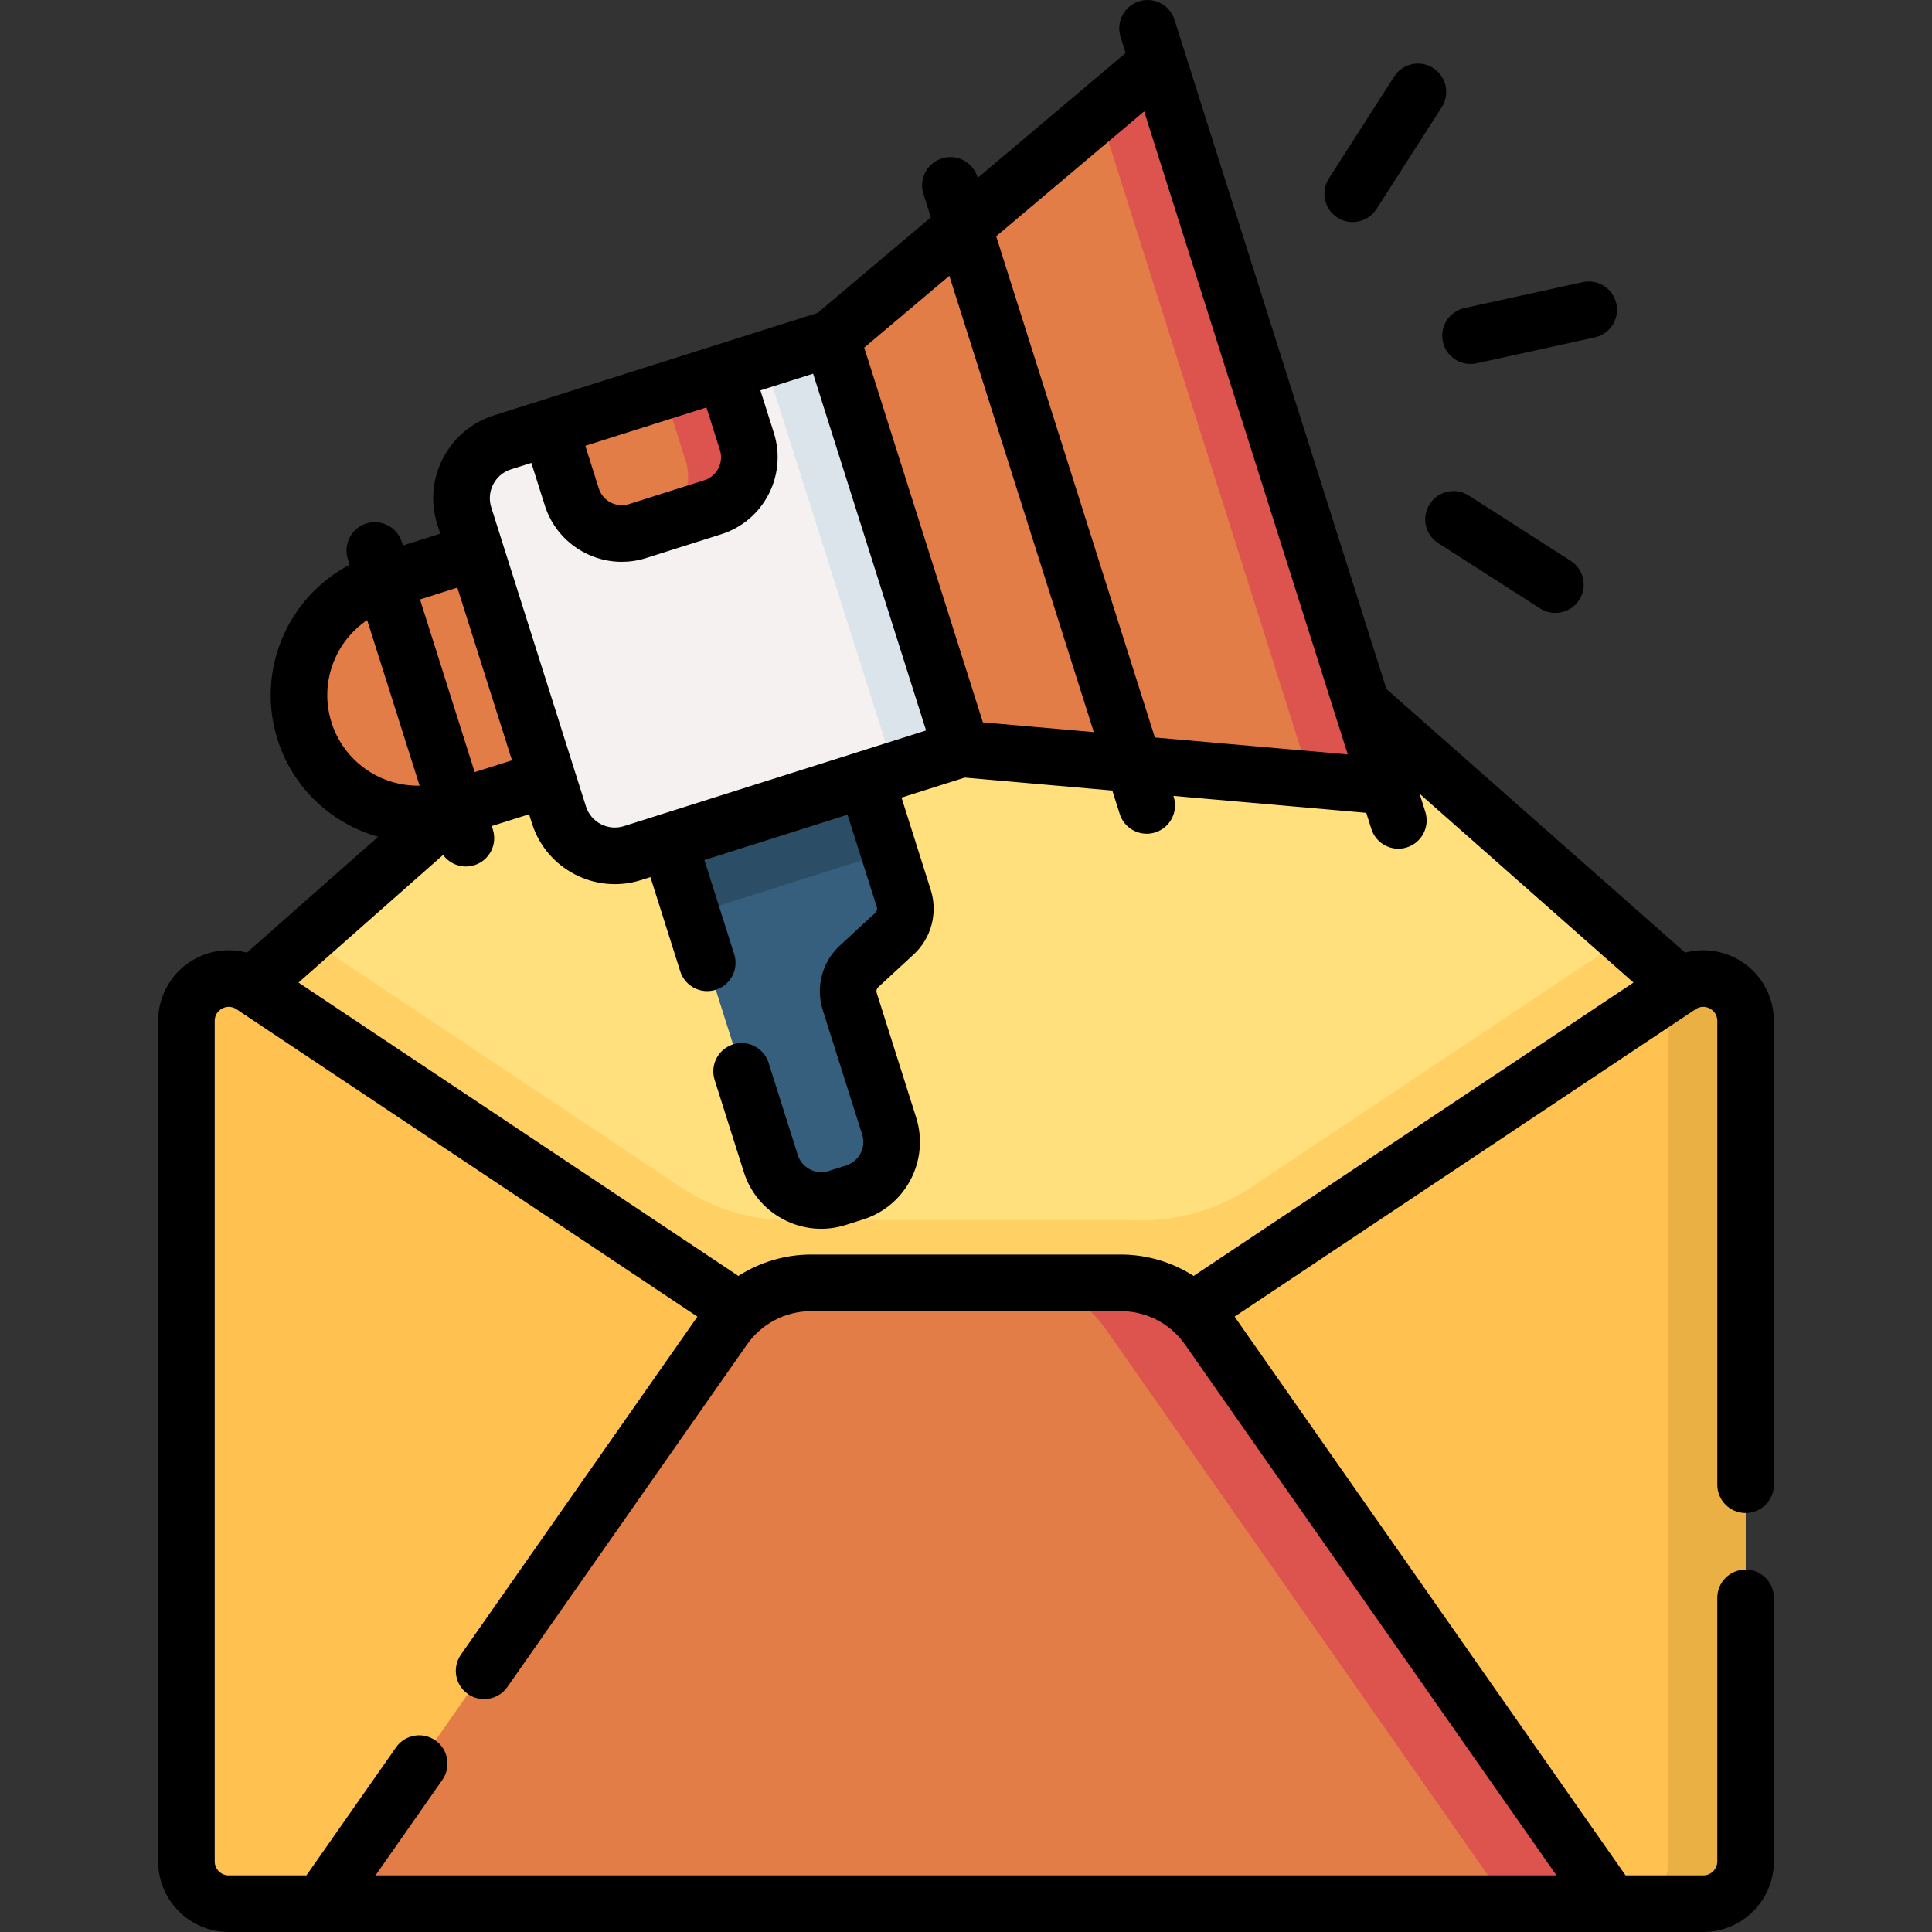
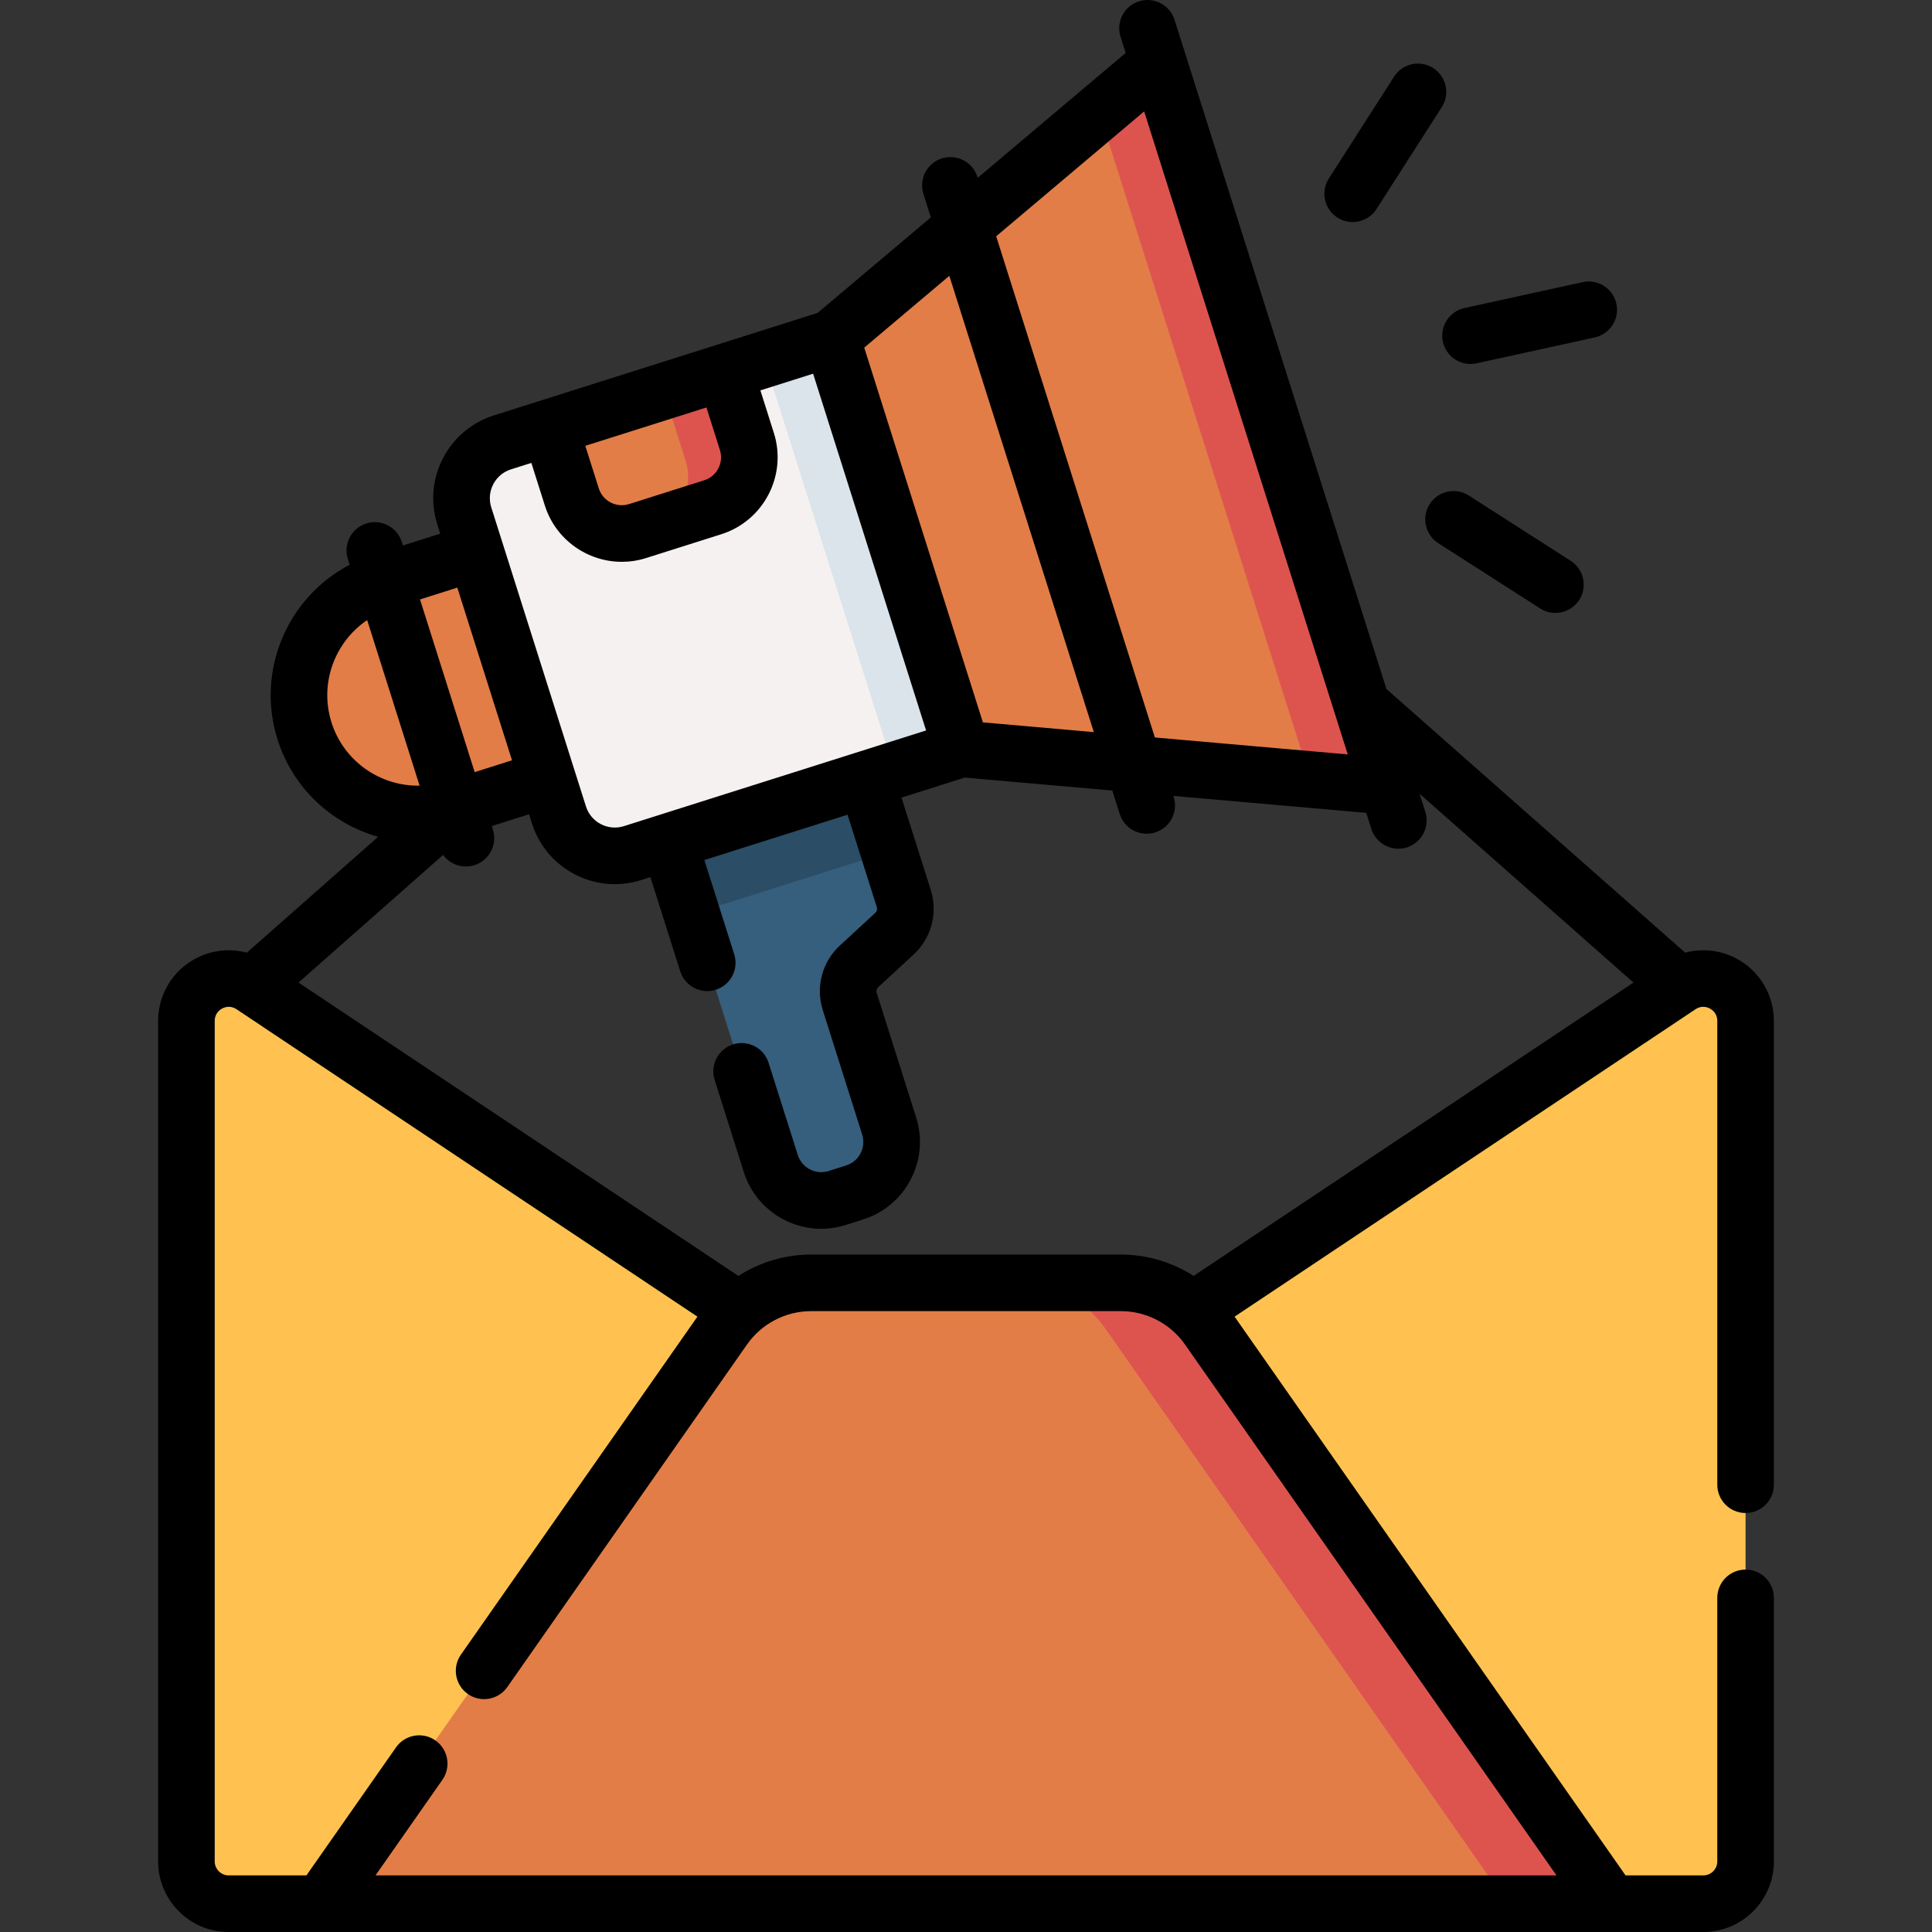
<svg xmlns="http://www.w3.org/2000/svg" id="Capa_1" enable-background="new 0 0 512.003 512.003" height="512" viewBox="0 0 512.003 512.003" width="512">
  <rect x="0" y="0" width="512.003" height="512.003" fill="#333333" stroke="none" />
  <g>
-     <path d="m66.836 261.218 170.602-150.575c10.606-9.361 26.521-9.361 37.127 0l170.602 150.575-101.627 176.97-235.071-89.138z" fill="#ffe07d" />
-     <path d="m445.167 261.218-14.425-12.731-99.299 66.226c-9.617 6.414-21.088 9.34-32.625 8.611-.588-.037-1.179-.056-1.772-.056h-82.09c-.593 0-1.184.019-1.772.056-11.537.729-23.007-2.197-32.625-8.611l-99.299-66.226-14.425 12.731 41.634 87.832 58.274 22.097 176.797 67.04 21.921-38.172z" fill="#ffd064" />
    <path d="m451.388 504.503h-390.774c-6.192 0-11.212-5.02-11.212-11.212v-222.745c0-8.956 9.982-14.297 17.433-9.328l189.166 126.162 189.166-126.162c7.451-4.969 17.433.372 17.433 9.328v222.745c0 6.192-5.019 11.212-11.212 11.212z" fill="#ffc250" />
    <g>
-       <path d="m445.167 261.218-4.788 3.193c1.131 1.723 1.811 3.805 1.811 6.135v222.745c0 6.192-5.02 11.212-11.212 11.212h20.41c6.192 0 11.212-5.02 11.212-11.212v-222.745c0-8.956-9.982-14.297-17.433-9.328z" fill="#ebb044" />
-     </g>
+       </g>
    <path d="m426.89 504.503h-341.777l106.701-152.481c5.285-7.553 13.924-12.051 23.142-12.051h82.09c9.219 0 17.857 4.499 23.142 12.051z" fill="#e27d47" />
    <path d="m320.189 352.021c-5.285-7.553-13.924-12.051-23.142-12.051h-27.306c9.219 0 17.857 4.499 23.142 12.051l106.701 152.481h27.306z" fill="#dd544f" />
    <path d="m226.027 195.521-20.869 6.608-31.373 9.934 15.214 48.051 15.271 48.229c2.338 7.385 10.22 11.476 17.605 9.138l4.631-1.466c7.385-2.338 11.476-10.22 9.138-17.605l-10.459-33.033c-1.047-3.305-.087-6.918 2.462-9.268l9.419-8.685c2.549-2.35 3.509-5.963 2.462-9.268z" fill="#365e7d" />
    <path d="m173.784 212.063 9.564 30.206 52.243-16.541-9.564-30.207-20.87 6.608z" fill="#2b4d66" />
    <path d="m254.838 198.469 112.878 9.915-60.743-191.842-86.601 73.076-15.684 18.361 24.625 77.772z" fill="#e27d47" />
    <path d="m254.838 198.469-87.225 27.618c-8.169 2.587-16.888-1.939-19.474-10.108l-25.099-79.27c-2.587-8.169 1.939-16.888 10.108-19.474l87.225-27.618z" fill="#f6f1f1" />
    <path d="m219.35 89.776h18.692v114.178h-18.692z" fill="#dae4ea" transform="matrix(.953 -.302 .302 .953 -33.665 75.886)" />
    <path d="m291.307 29.761 55.99 176.83 20.419 1.793-60.743-191.842z" fill="#dd544f" />
    <path d="m120.242 214.247 24.857-7.87-19.018-60.062-24.857 7.87c-16.586 5.252-25.774 22.954-20.522 39.54 5.252 16.585 22.954 25.773 39.54 20.522z" fill="#e27d47" />
    <path d="m188.892 134.429-19.927 6.31c-7.31 2.315-15.113-1.735-17.428-9.045l-5.836-18.432 46.4-14.692 5.836 18.432c2.315 7.31-1.735 15.113-9.045 17.427z" fill="#e27d47" />
    <path d="m175.875 103.707 5.836 18.432c2.315 7.31-1.735 15.113-9.045 17.428l16.225-5.138c7.31-2.315 11.36-10.117 9.045-17.428l-5.836-18.432z" fill="#dd544f" />
    <g>
      <path d="m462.601 400.967c4.143 0 7.5-3.357 7.5-7.5v-122.921c0-6.914-3.787-13.236-9.884-16.499-4.255-2.276-9.124-2.784-13.634-1.584l-79.166-69.872c-4.754-15.013-47.238-149.189-53.293-168.314 0-.001-.001-.002-.001-.003l-2.861-9.036c-1.251-3.949-5.466-6.138-9.414-4.886-3.949 1.25-6.137 5.465-4.887 9.414l1.352 4.27-39.214 33.091-.083-.262c-1.25-3.949-5.463-6.135-9.414-4.886-3.949 1.25-6.136 5.465-4.886 9.415l1.966 6.21-30.002 25.316c-19.708 6.24-66.1 20.929-85.796 27.165-5.861 1.856-10.648 5.883-13.48 11.339s-3.37 11.689-1.514 17.55l.777 2.454-9.889 3.131-.299-.944c-1.25-3.949-5.466-6.138-9.414-4.886-3.949 1.25-6.136 5.465-4.886 9.414l.481 1.521c-16.446 8.593-24.9 28.035-19.109 46.324 4.113 12.989 14.434 22.322 26.659 25.769l-34.79 30.706c-4.51-1.201-9.38-.692-13.635 1.584-6.097 3.262-9.884 9.584-9.884 16.499v222.744c0 10.318 8.394 18.713 18.712 18.713h390.774c10.317 0 18.712-8.395 18.712-18.713v-69.836c0-4.143-3.357-7.5-7.5-7.5s-7.5 3.357-7.5 7.5v69.836c0 2.047-1.665 3.713-3.712 3.713h-20.594l-103.617-148.077 122.152-81.468c1.67-1.116 3.222-.501 3.812-.185.59.315 1.961 1.266 1.961 3.272v122.921c0 4.144 3.357 7.501 7.5 7.501zm-29.707-140.578-116.571 77.747c-5.68-3.639-12.349-5.666-19.276-5.666h-82.091c-6.927 0-13.595 2.027-19.276 5.665l-116.571-77.746 38.318-33.819c1.853 2.523 5.169 3.705 8.309 2.709 3.949-1.25 6.136-5.465 4.886-9.414l-.299-.943 9.889-3.131.777 2.454c3.819 12.06 16.752 18.835 28.888 14.993l2.493-.789 7.906 24.968c1.012 3.195 3.965 5.238 7.148 5.238.75 0 1.513-.114 2.266-.353 3.949-1.25 6.137-5.465 4.886-9.414l-7.905-24.968 37.943-12.014 7.762 24.513c.167.529.012 1.114-.396 1.49l-9.418 8.685c-4.667 4.303-6.444 10.994-4.528 17.046l10.459 33.032c1.086 3.431-.821 7.105-4.251 8.191l-4.632 1.466c-3.448 1.09-7.103-.82-8.19-4.251l-7.732-24.421c-1.25-3.949-5.464-6.137-9.414-4.887-3.949 1.251-6.136 5.466-4.886 9.414l7.732 24.421c2.941 9.291 11.511 15.039 20.497 15.039 2.184 0 4.38-.336 6.521-1.015l4.632-1.466c11.315-3.584 17.606-15.705 14.023-27.02l-10.459-33.032c-.167-.529-.012-1.114.396-1.491l9.418-8.684c4.667-4.303 6.445-10.994 4.528-17.046l-7.761-24.513 16.76-5.307 39.104 3.435 1.967 6.211c1.012 3.196 3.966 5.238 7.148 5.238.75 0 1.513-.113 2.266-.352 3.949-1.25 6.137-5.465 4.887-9.415l-.083-.261 51.114 4.49 1.352 4.27c1.012 3.196 3.966 5.238 7.148 5.238.75 0 1.513-.113 2.266-.352 3.949-1.25 6.137-5.465 4.887-9.414l-1.52-4.801zm-129.678-230.864 53.956 170.404-51.114-4.49-42.056-132.824zm-13.342 164.493-29.395-2.582-15.723-49.656-15.723-49.656 22.552-19.03zm-99.087-74.753c1.063 3.356-.803 6.951-4.159 8.014l-19.927 6.31c-3.355 1.067-6.95-.803-8.014-4.159l-3.572-11.282 18.992-6.014 13.108-4.15zm-60.07 9.07c.986-1.9 2.653-3.302 4.695-3.949l5.402-1.711 3.572 11.282c2.882 9.102 11.324 14.931 20.4 14.931 2.133 0 4.302-.322 6.441-.999l19.927-6.31c11.241-3.56 17.49-15.601 13.931-26.842l-3.572-11.282 13.971-4.424c3.133 9.896 27.434 86.643 29.938 94.551-12.304 3.896-70.46 22.31-80.074 25.354-4.212 1.336-8.727-1.008-10.061-5.221l-25.099-79.27c-.644-2.04-.456-4.21.529-6.11zm-9.522 27.393 11.443 36.137 3.047 9.624-9.889 3.131-14.49-45.762zm-33.343 35.732c-3.282-10.365.871-21.332 9.452-27.132l13.894 43.88c-10.356.195-20.064-6.383-23.346-16.748zm11.663 305.543 17.722-25.325c2.375-3.394 1.549-8.07-1.845-10.444-3.394-2.375-8.07-1.55-10.445 1.845l-23.74 33.925h-20.593c-2.047 0-3.712-1.666-3.712-3.713v-222.745c0-2.007 1.371-2.957 1.961-3.272.589-.316 2.143-.93 3.811.184l122.153 81.468-62.674 89.565c-2.375 3.394-1.549 8.07 1.845 10.444 3.393 2.374 8.069 1.549 10.445-1.845l63.517-90.769c3.878-5.543 10.232-8.852 16.997-8.852h82.091c6.765 0 13.118 3.309 16.997 8.852l98.444 140.682z" />
      <path d="m382.384 90.562c.768 3.506 3.872 5.897 7.319 5.897.531 0 1.071-.057 1.611-.175l31.32-6.86c4.047-.886 6.608-4.885 5.722-8.931s-4.883-6.609-8.931-5.722l-31.32 6.86c-4.046.886-6.608 4.885-5.721 8.931z" />
      <path d="m354.429 57.665c1.253.802 2.654 1.186 4.039 1.186 2.471 0 4.891-1.22 6.322-3.455l17.296-26.999c2.234-3.488 1.218-8.127-2.27-10.361-3.489-2.234-8.128-1.219-10.361 2.27l-17.296 26.999c-2.234 3.487-1.218 8.126 2.27 10.36z" />
      <path d="m389.25 131.321c-3.489-2.234-8.127-1.218-10.361 2.27s-1.218 8.127 2.27 10.361l26.998 17.296c1.253.802 2.654 1.186 4.039 1.186 2.471 0 4.891-1.22 6.322-3.455 2.234-3.488 1.218-8.127-2.27-10.361z" />
    </g>
  </g>
</svg>